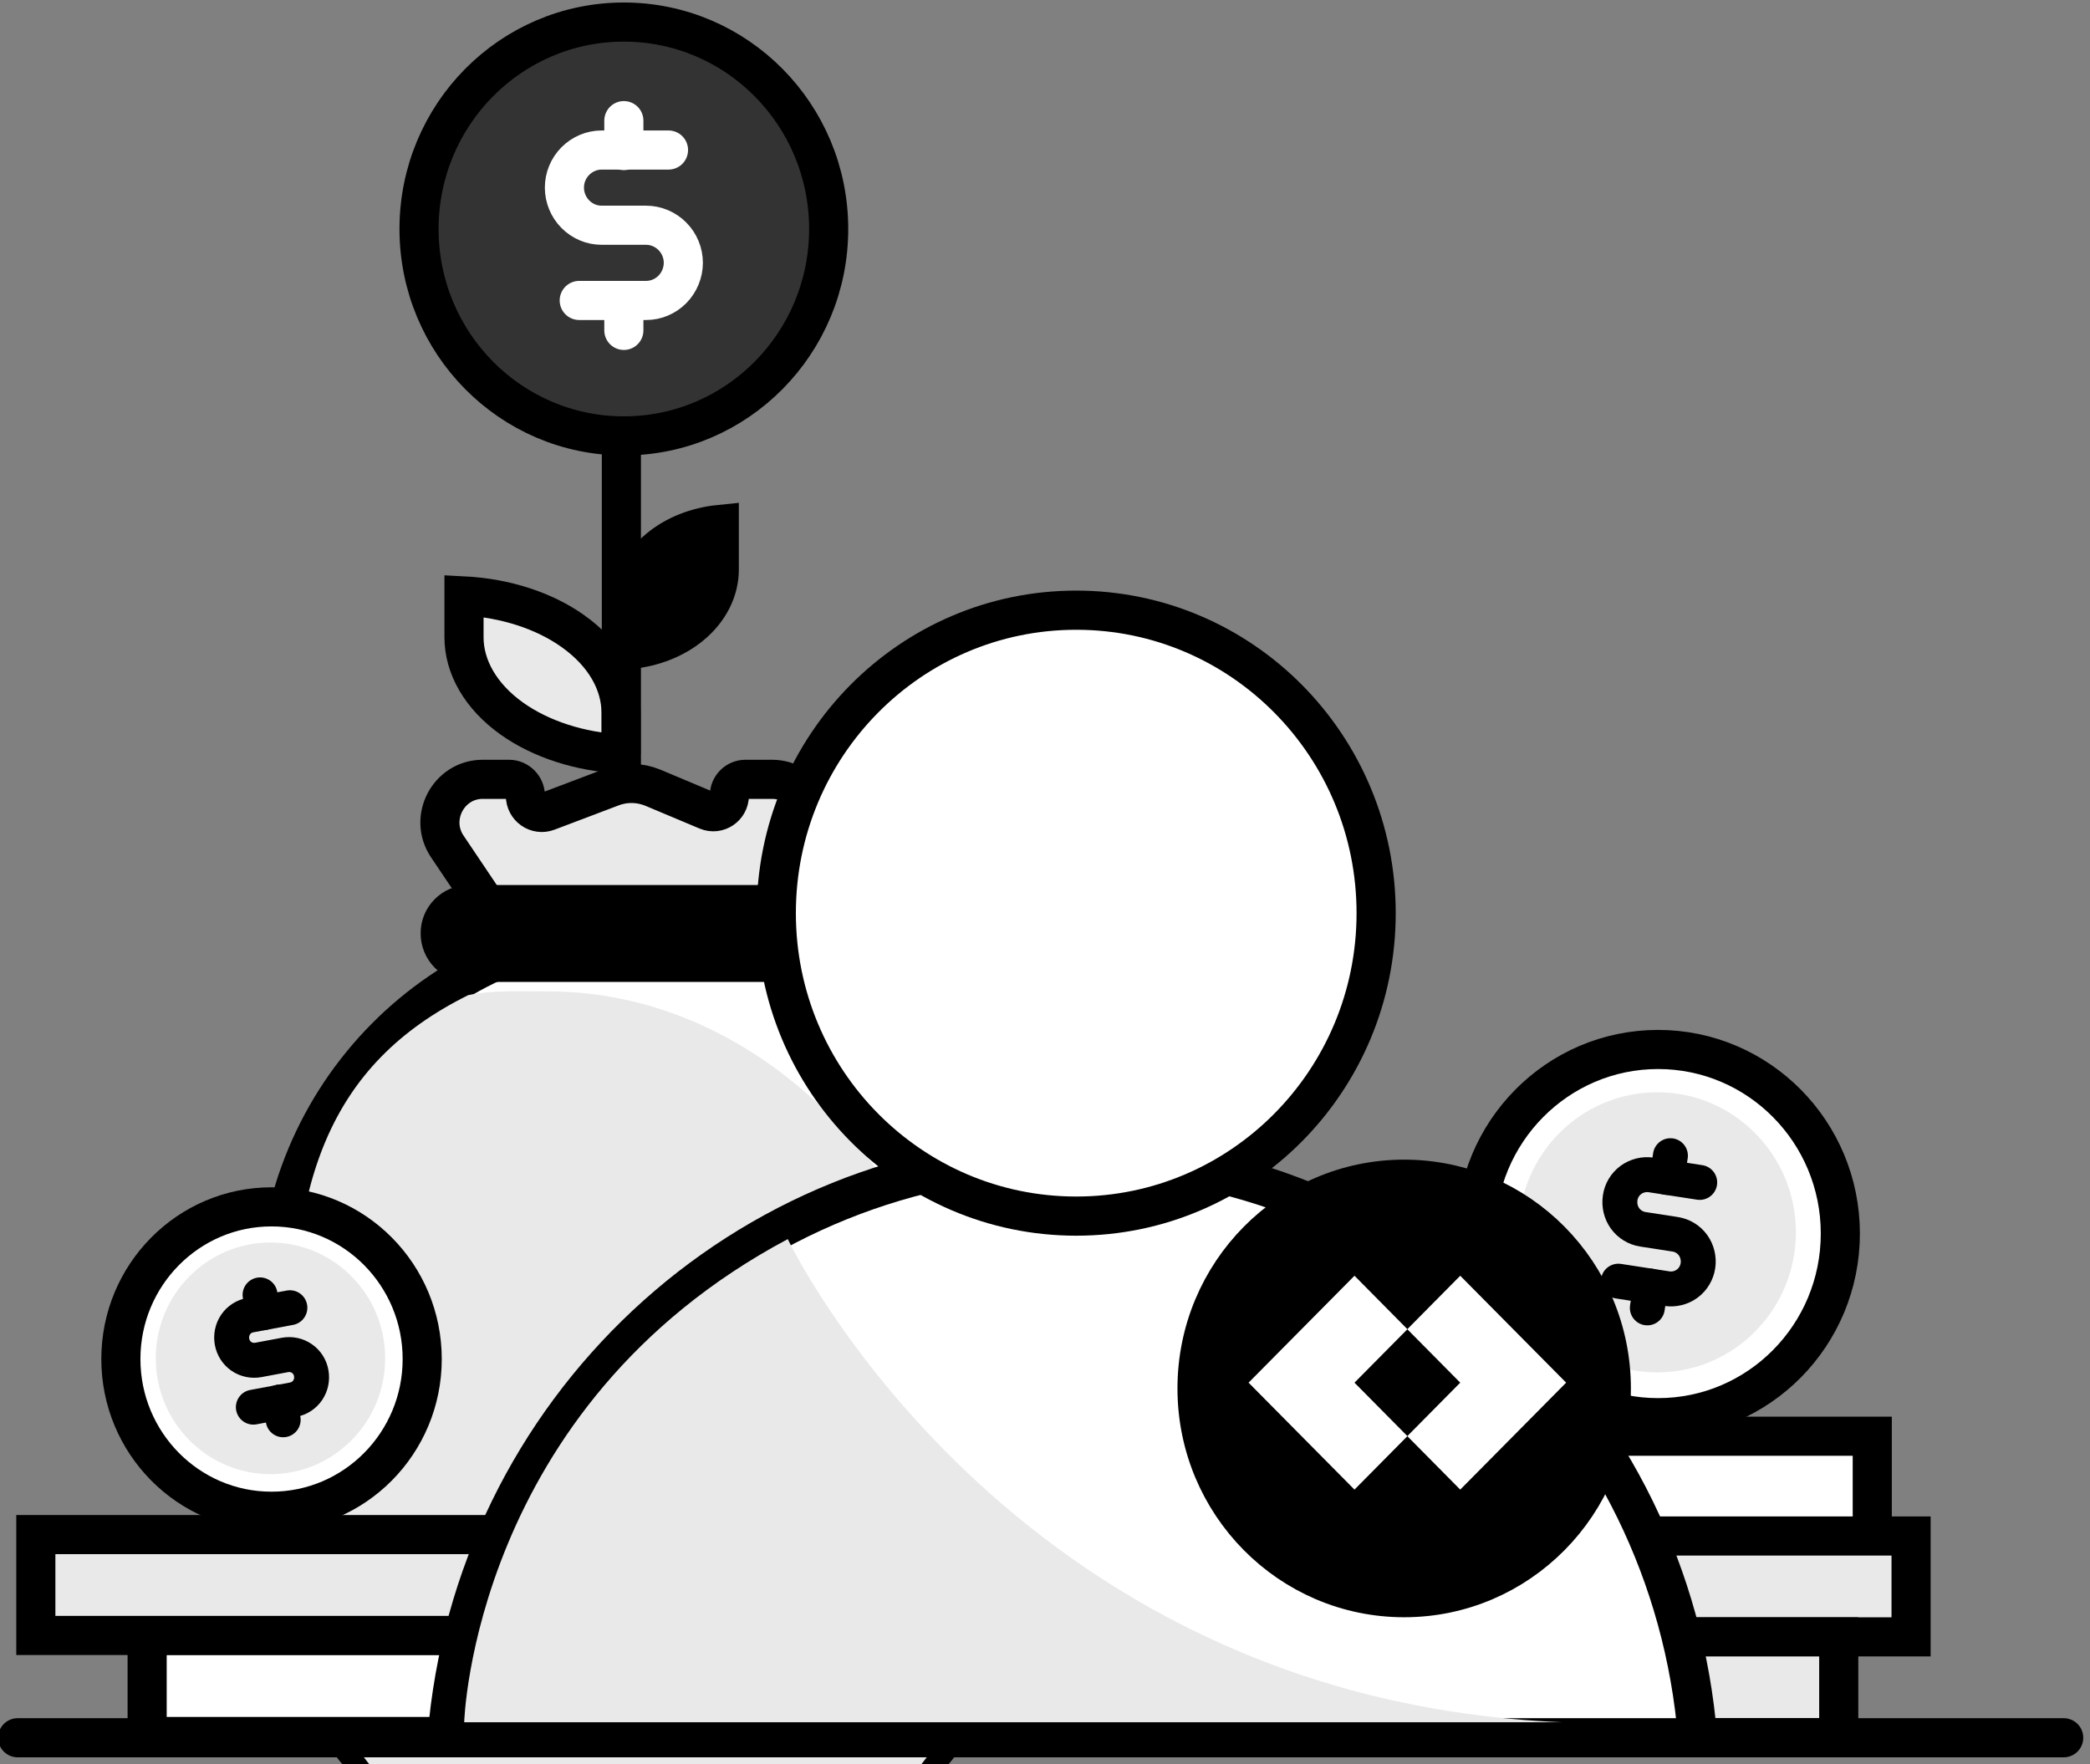
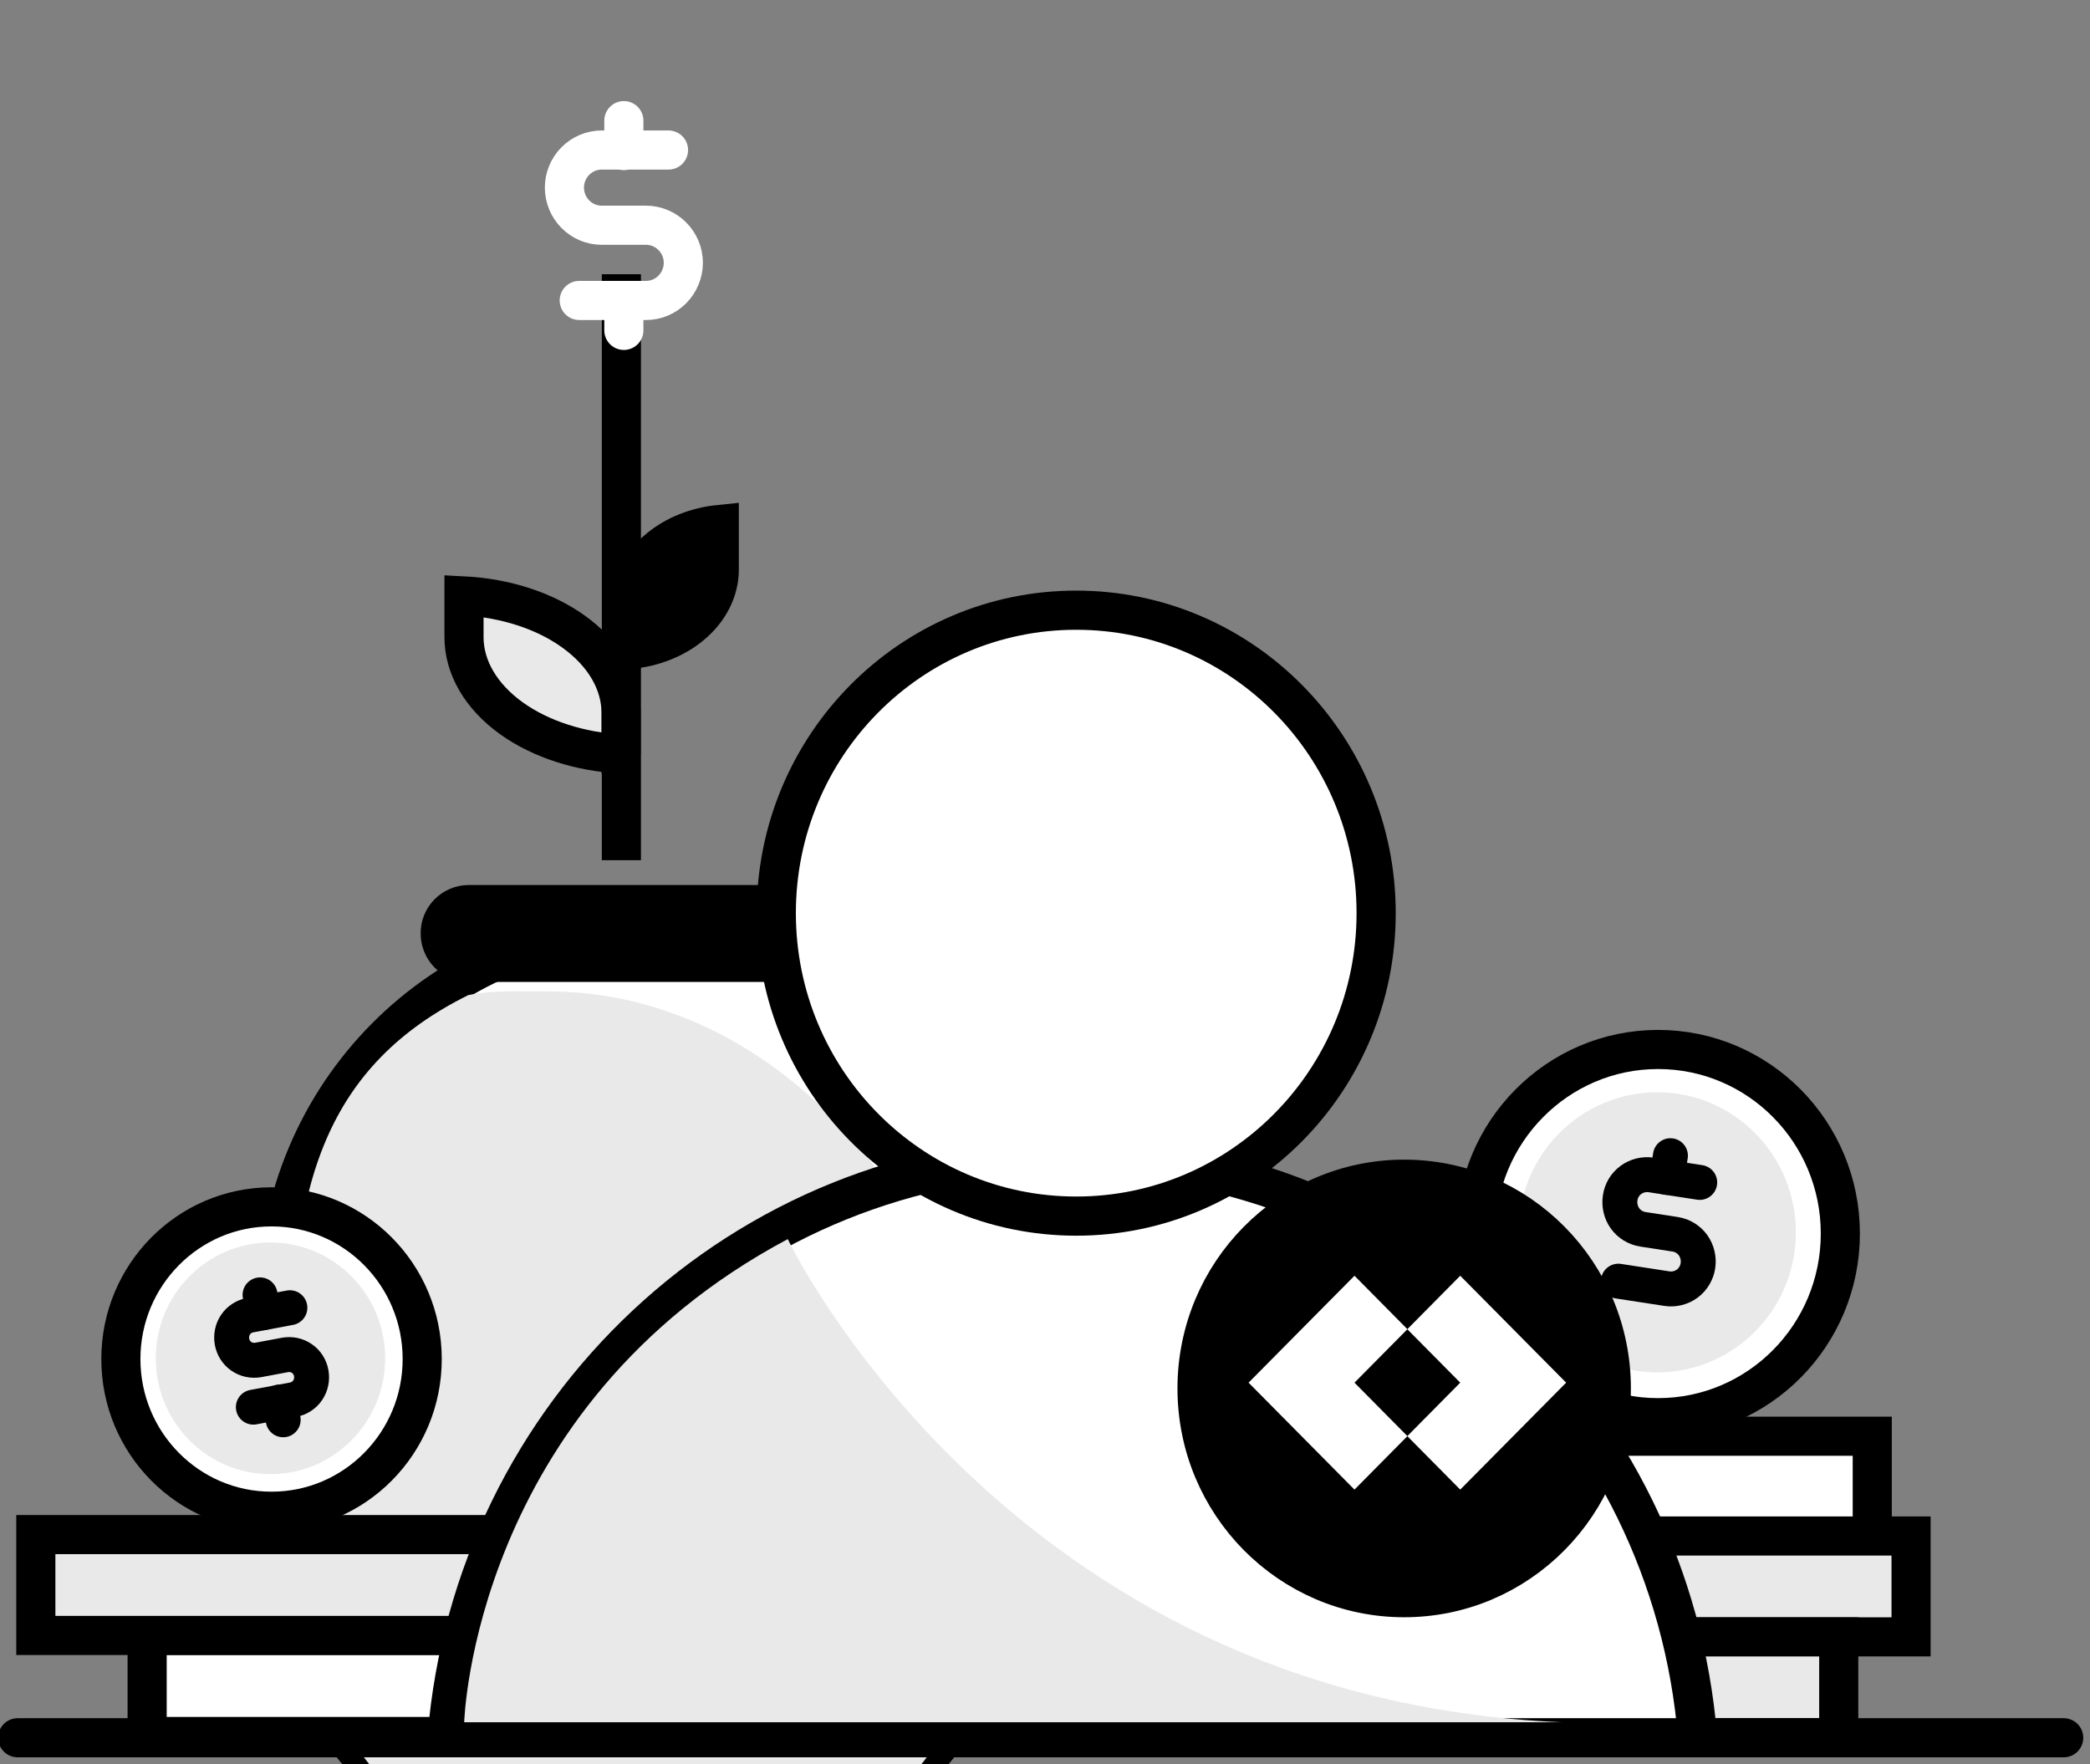
<svg xmlns="http://www.w3.org/2000/svg" width="77" height="65" viewBox="0 0 77 65" fill="none">
  <rect x="0" y="0" width="77" height="65" fill="#808080" stroke="none" />
  <path d="M22.887 27.778C21.359 27.699 19.929 27.233 18.863 26.478C17.7 25.651 17.095 24.561 17.095 23.478V21.954C18.622 22.033 20.052 22.499 21.112 23.255C22.276 24.082 22.88 25.172 22.88 26.255V27.778H22.887Z" fill="#E9E9E9" stroke="black" stroke-width="1.441" stroke-miterlimit="10" />
  <path d="M25.448 23.044C24.856 23.53 24.076 23.839 23.238 23.924V22.263C23.238 21.508 23.602 20.766 24.291 20.201C24.882 19.716 25.662 19.407 26.5 19.322V20.983C26.5 21.731 26.137 22.48 25.448 23.044Z" fill="black" stroke="black" stroke-width="1.441" stroke-miterlimit="10" />
  <path d="M22.893 10.103V31.691" stroke="black" stroke-width="1.441" />
-   <path d="M18.727 34.528C19.116 35.112 19.773 35.46 20.468 35.46H25.753C26.448 35.46 27.105 35.112 27.495 34.528L29.744 31.192C30.453 30.135 29.705 28.711 28.444 28.711H27.462C27.137 28.711 26.871 28.98 26.871 29.308C26.871 29.735 26.442 30.024 26.052 29.86L24.05 29.019C23.569 28.822 23.036 28.809 22.549 28.993L20.176 29.892C19.779 30.043 19.357 29.748 19.357 29.321C19.357 28.986 19.084 28.711 18.753 28.711H17.784C16.523 28.711 15.769 30.142 16.484 31.192L18.727 34.528Z" fill="#E9E9E9" stroke="black" stroke-width="1.441" />
  <path d="M10.231 47.902V56.398C10.231 63.384 15.841 69.05 22.757 69.05H24.804C31.72 69.05 37.33 63.384 37.33 56.398V47.902C37.33 40.345 31.265 34.219 23.784 34.219C16.302 34.219 10.231 40.345 10.231 47.902Z" fill="white" stroke="black" stroke-width="1.441" />
  <path d="M10.758 56.378C10.758 63.075 15.061 68.512 20.365 68.512H27.183C32.487 68.512 36.79 63.082 36.79 56.378V54.914C35.724 44.54 28.691 36.524 20.183 36.524C19.227 36.524 18.161 36.471 17.251 36.662C12.136 39.196 10.504 43.608 10.862 51.067L10.758 56.378Z" fill="#E9E9E9" />
  <path d="M17.27 33.326H29.581C30.166 33.326 30.634 33.806 30.634 34.39C30.634 34.981 30.16 35.454 29.581 35.454H17.27C16.686 35.454 16.218 34.974 16.218 34.39C16.211 33.806 16.686 33.326 17.27 33.326Z" fill="black" stroke="black" stroke-width="1.441" />
-   <path d="M61.087 52.656C65.029 52.656 68.224 49.428 68.224 45.446C68.224 41.465 65.029 38.237 61.087 38.237C57.145 38.237 53.95 41.465 53.95 45.446C53.95 49.428 57.145 52.656 61.087 52.656Z" fill="white" />
  <path d="M61.087 52.229C64.795 52.229 67.802 49.192 67.802 45.446C67.802 41.701 64.795 38.664 61.087 38.664C57.379 38.664 54.373 41.701 54.373 45.446C54.373 49.192 57.379 52.229 61.087 52.229Z" fill="white" stroke="black" stroke-width="1.441" />
  <path d="M61.055 50.561C63.876 50.561 66.164 48.251 66.164 45.401C66.164 42.55 63.876 40.24 61.055 40.24C58.233 40.24 55.946 42.55 55.946 45.401C55.946 48.251 58.233 50.561 61.055 50.561Z" fill="#E9E9E9" />
  <path d="M61.542 42.577L61.419 43.378" stroke="black" stroke-width="1.287" stroke-linecap="round" stroke-linejoin="round" />
-   <path d="M60.814 47.383L60.691 48.184" stroke="black" stroke-width="1.287" stroke-linecap="round" stroke-linejoin="round" />
  <path d="M59.624 47.2L61.412 47.475C61.672 47.515 61.945 47.449 62.16 47.291C62.374 47.134 62.517 46.891 62.556 46.628C62.595 46.366 62.53 46.09 62.374 45.873C62.218 45.657 61.977 45.512 61.718 45.473L60.528 45.289C60.268 45.25 60.028 45.105 59.871 44.889C59.715 44.672 59.651 44.403 59.69 44.133C59.728 43.864 59.871 43.628 60.086 43.47C60.3 43.313 60.567 43.247 60.834 43.286L62.621 43.562" stroke="black" stroke-width="1.287" stroke-linecap="round" stroke-linejoin="round" />
  <path d="M10.004 56.03C13.263 56.03 15.906 53.361 15.906 50.069C15.906 46.776 13.263 44.107 10.004 44.107C6.744 44.107 4.102 46.776 4.102 50.069C4.102 53.361 6.744 56.03 10.004 56.03Z" fill="white" />
  <path d="M10.004 55.676C13.069 55.676 15.555 53.165 15.555 50.069C15.555 46.972 13.069 44.462 10.004 44.462C6.938 44.462 4.453 46.972 4.453 50.069C4.453 53.165 6.938 55.676 10.004 55.676Z" fill="white" stroke="black" stroke-width="1.441" />
  <path d="M9.965 54.31C12.298 54.31 14.19 52.399 14.19 50.042C14.19 47.685 12.298 45.775 9.965 45.775C7.631 45.775 5.739 47.685 5.739 50.042C5.739 52.399 7.631 54.31 9.965 54.31Z" fill="#E9E9E9" />
  <path d="M9.581 47.705L9.705 48.361" stroke="black" stroke-width="1.287" stroke-linecap="round" stroke-linejoin="round" />
  <path d="M10.309 51.651L10.433 52.307" stroke="black" stroke-width="1.287" stroke-linecap="round" stroke-linejoin="round" />
  <path d="M9.334 51.841L10.803 51.566C11.018 51.526 11.213 51.401 11.336 51.218C11.46 51.034 11.505 50.811 11.466 50.587C11.427 50.364 11.303 50.174 11.121 50.049C10.94 49.924 10.719 49.878 10.498 49.918L9.516 50.102C9.302 50.141 9.074 50.095 8.892 49.97C8.71 49.845 8.587 49.648 8.548 49.432C8.509 49.215 8.554 48.985 8.678 48.801C8.801 48.618 8.996 48.493 9.211 48.453L10.68 48.178" stroke="black" stroke-width="1.287" stroke-linecap="round" stroke-linejoin="round" />
-   <path d="M22.984 16.059C27.152 16.059 30.53 12.646 30.53 8.436C30.53 4.226 27.152 0.813 22.984 0.813C18.816 0.813 15.438 4.226 15.438 8.436C15.438 12.646 18.816 16.059 22.984 16.059Z" fill="#333333" stroke="black" stroke-width="1.441" />
  <path d="M22.984 4.444V5.547" stroke="white" stroke-width="1.441" stroke-linecap="round" stroke-linejoin="round" />
  <path d="M22.984 11.069V12.172" stroke="white" stroke-width="1.441" stroke-linecap="round" stroke-linejoin="round" />
  <path d="M21.34 11.069H23.803C24.167 11.069 24.512 10.924 24.772 10.662C25.025 10.405 25.175 10.051 25.175 9.683C25.175 9.316 25.032 8.968 24.772 8.705C24.518 8.449 24.167 8.298 23.803 8.298H22.165C21.801 8.298 21.457 8.153 21.197 7.891C20.943 7.635 20.794 7.28 20.794 6.913C20.794 6.545 20.937 6.197 21.197 5.934C21.45 5.678 21.801 5.527 22.165 5.527H24.629" stroke="white" stroke-width="1.441" stroke-linecap="round" stroke-linejoin="round" />
  <path d="M68.978 52.912H56.114V56.628H68.978V52.912Z" fill="white" stroke="black" stroke-width="1.441" />
  <path d="M70.408 56.588H57.545V60.304H70.408V56.588Z" fill="#E9E9E9" stroke="black" stroke-width="1.441" />
  <path d="M67.743 60.305H48.419V64.021H67.743V60.305Z" fill="#E9E9E9" stroke="black" stroke-width="1.441" />
  <path d="M18.441 56.536H1.32V60.252H18.441V56.536Z" fill="#E9E9E9" stroke="black" stroke-width="1.441" />
  <path d="M18.285 60.258H5.421V63.975H18.285V60.258Z" fill="white" stroke="black" stroke-width="1.441" />
  <path d="M0.65 64.021H76.031" stroke="black" stroke-width="1.441" stroke-linecap="round" />
  <path d="M62.543 64.021C61.575 52.025 51.636 42.59 39.507 42.59C27.378 42.59 17.44 52.019 16.471 64.021H62.543Z" fill="white" stroke="black" stroke-width="1.443" stroke-miterlimit="10" />
  <path d="M29.023 45.65C29.023 45.65 37.083 62.596 57.545 63.45H17.102C17.102 63.456 17.42 51.828 29.023 45.65Z" fill="#E9E9E9" />
  <path d="M39.65 44.803C45.753 44.803 50.7 39.806 50.7 33.641C50.7 27.477 45.753 22.48 39.65 22.48C33.547 22.48 28.6 27.477 28.6 33.641C28.6 39.806 33.547 44.803 39.65 44.803Z" fill="white" stroke="black" stroke-width="1.443" stroke-miterlimit="10" />
  <path d="M51.733 58.86C55.948 58.86 59.364 55.409 59.364 51.152C59.364 46.895 55.948 43.444 51.733 43.444C47.519 43.444 44.102 46.895 44.102 51.152C44.102 55.409 47.519 58.86 51.733 58.86Z" fill="black" stroke="black" stroke-width="1.443" stroke-miterlimit="10" />
  <path d="M53.798 47L51.85 48.968V48.972L53.798 50.939L51.85 52.907V52.911L53.798 54.879L57.7 50.939L53.798 47Z" fill="white" />
  <path d="M49.902 47L51.85 48.968V48.972L49.902 50.939L51.85 52.907V52.911L49.902 54.879L46 50.939L49.902 47Z" fill="white" />
</svg>